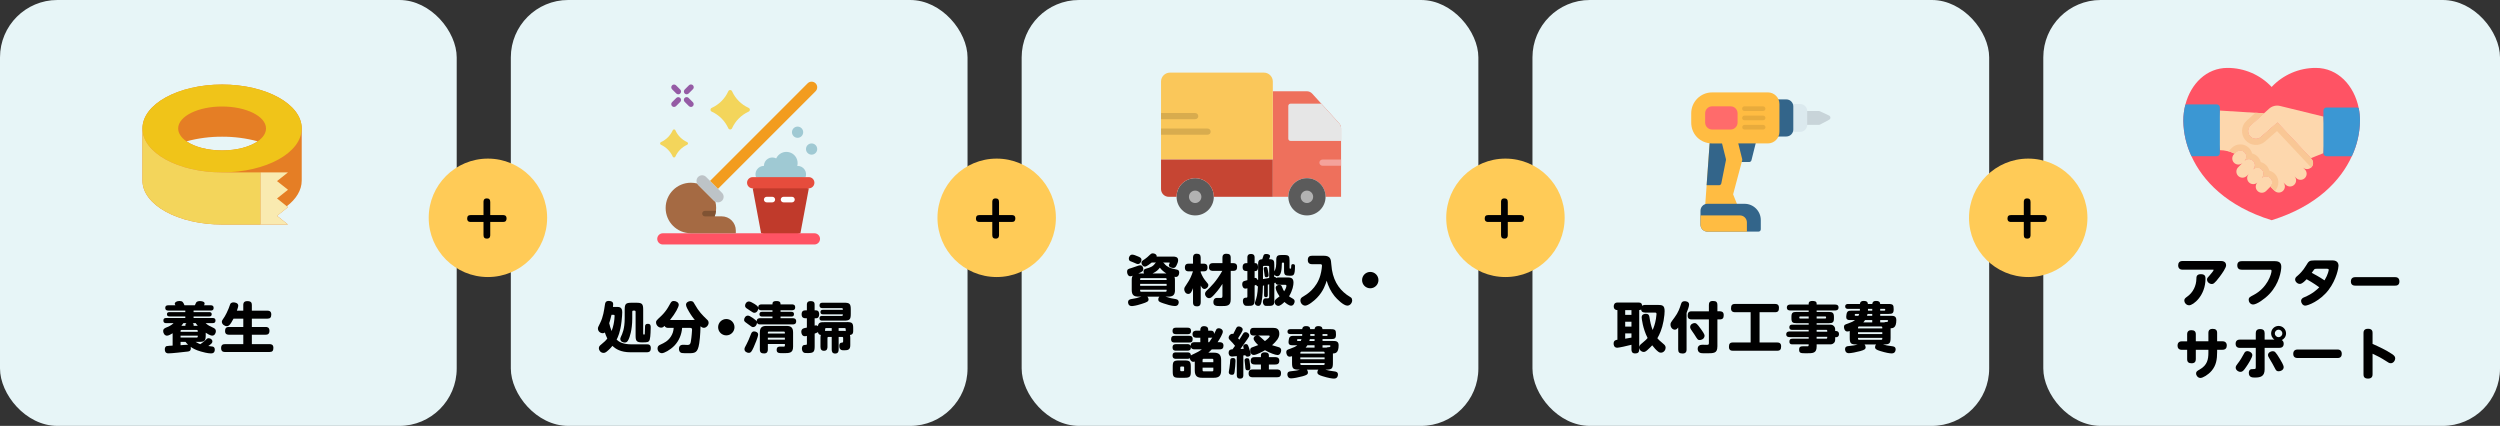
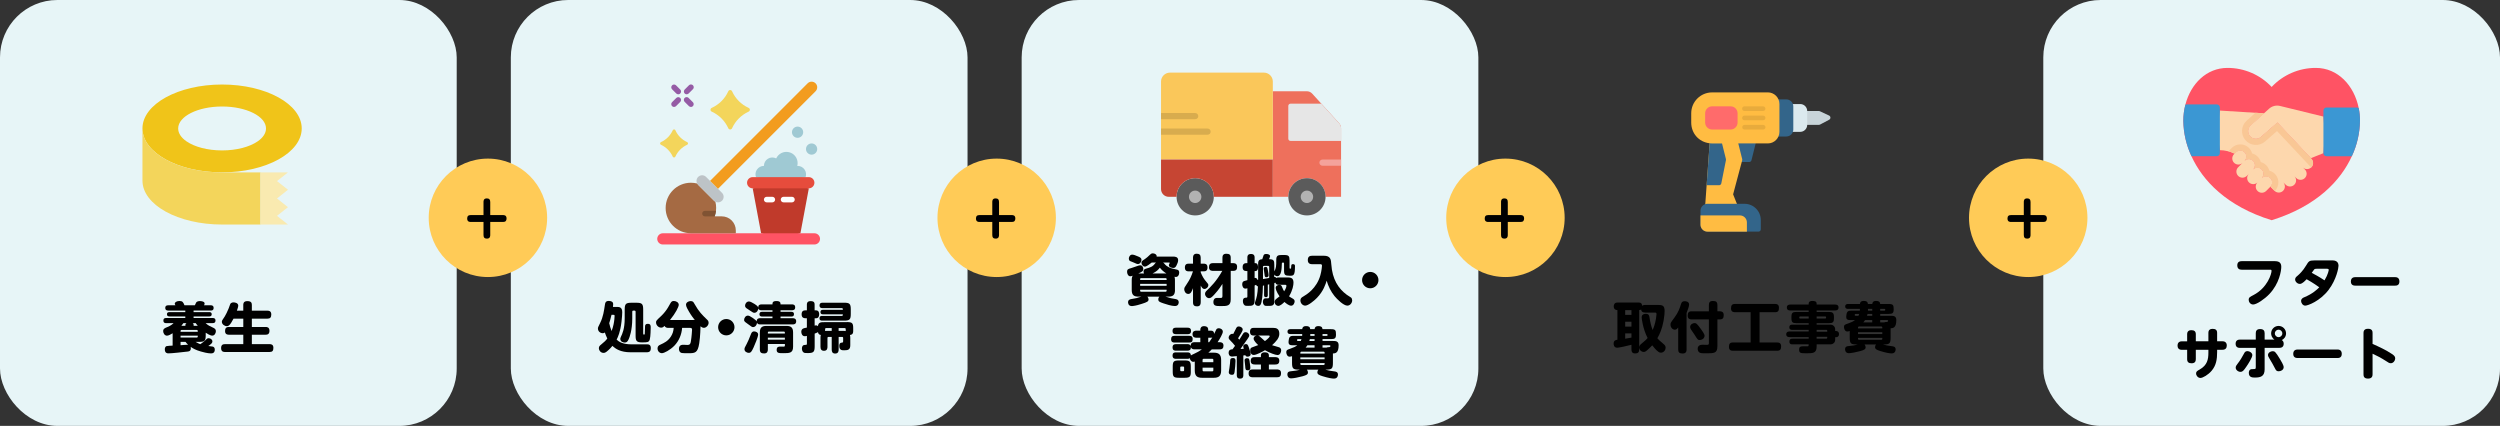
<svg xmlns="http://www.w3.org/2000/svg" id="_レイヤー_2" data-name="レイヤー 2" width="1001.85" height="170.67" viewBox="0 0 1001.85 170.67">
  <rect x="0" y="0" width="1001.85" height="170.67" fill="#333333" stroke="none" />
  <defs>
    <style>
      .cls-1 {
        fill: #f3d55b;
      }

      .cls-2 {
        fill: #e7f5f7;
      }

      .cls-3 {
        fill: #c8d4d9;
      }

      .cls-4 {
        fill: #c64533;
      }

      .cls-5 {
        fill: #ffcb57;
      }

      .cls-6 {
        fill: #fdd7ad;
      }

      .cls-7 {
        fill: #33658a;
      }

      .cls-8 {
        fill: #ff6b6b;
      }

      .cls-9 {
        fill: #805333;
      }

      .cls-10 {
        fill: #fff;
      }

      .cls-11 {
        fill: #5b5b5b;
      }

      .cls-12 {
        fill: #f9eab0;
      }

      .cls-13 {
        fill: #f29c1f;
      }

      .cls-14 {
        fill: #b2b2b2;
      }

      .cls-15 {
        fill: #9fc9d3;
      }

      .cls-16 {
        fill: #ffbc42;
      }

      .cls-17 {
        fill: #f9c795;
      }

      .cls-18 {
        fill: #ff5364;
      }

      .cls-19 {
        fill: #f4a29b;
      }

      .cls-20 {
        fill: #3b97d3;
      }

      .cls-21 {
        fill: #e8ab3c;
      }

      .cls-22 {
        fill: #a56a43;
      }

      .cls-23 {
        fill: #d8ac4e;
      }

      .cls-24 {
        fill: #e64c3c;
      }

      .cls-25 {
        fill: #955ba5;
      }

      .cls-26 {
        fill: #e57e25;
      }

      .cls-27 {
        fill: #ee705c;
      }

      .cls-28 {
        fill: #f0c419;
      }

      .cls-29 {
        fill: #c03a2b;
      }

      .cls-30 {
        fill: #bdc3c7;
      }

      .cls-31 {
        fill: #fac75a;
      }

      .cls-32 {
        fill: #dbe9ee;
      }

      .cls-33 {
        fill: #e6e6e6;
      }
    </style>
  </defs>
  <g id="_レイヤー_1-2" data-name="レイヤー 1">
    <rect class="cls-2" x="0" width="183.02" height="170.67" rx="23" ry="23" />
    <rect class="cls-2" x="204.71" width="183.02" height="170.67" rx="23" ry="23" />
    <rect class="cls-2" x="409.42" width="183.02" height="170.67" rx="23" ry="23" />
-     <rect class="cls-2" x="614.12" width="183.02" height="170.67" rx="23" ry="23" />
    <rect class="cls-2" x="818.83" width="183.02" height="170.67" rx="23" ry="23" />
    <g>
      <circle class="cls-5" cx="195.53" cy="87.29" r="23.73" />
      <path d="M201.6,86.19c.43,0,1.4.04,1.4,1.37,0,.89-.41,1.39-1.4,1.39h-5.14v5.23c0,.46-.06,1.45-1.34,1.45-.91,0-1.36-.44-1.36-1.43v-5.25h-5.14c-.43,0-1.4-.06-1.4-1.37,0-.93.43-1.39,1.4-1.39h5.14v-5.25c0-.46.04-1.43,1.34-1.43.87,0,1.36.42,1.36,1.43v5.25h5.14Z" />
    </g>
    <g>
      <circle class="cls-5" cx="399.41" cy="87.29" r="23.73" />
      <path d="M405.49,86.19c.43,0,1.4.04,1.4,1.37,0,.89-.41,1.39-1.4,1.39h-5.14v5.23c0,.46-.06,1.45-1.34,1.45-.91,0-1.36-.44-1.36-1.43v-5.25h-5.14c-.43,0-1.4-.06-1.4-1.37,0-.93.43-1.39,1.4-1.39h5.14v-5.25c0-.46.04-1.43,1.34-1.43.87,0,1.36.42,1.36,1.43v5.25h5.14Z" />
    </g>
    <g>
      <circle class="cls-5" cx="603.29" cy="87.29" r="23.73" />
      <path d="M609.37,86.19c.43,0,1.4.04,1.4,1.37,0,.89-.41,1.39-1.4,1.39h-5.14v5.23c0,.46-.06,1.45-1.34,1.45-.91,0-1.36-.44-1.36-1.43v-5.25h-5.14c-.43,0-1.4-.06-1.4-1.37,0-.93.43-1.39,1.4-1.39h5.14v-5.25c0-.46.04-1.43,1.34-1.43.87,0,1.36.42,1.36,1.43v5.25h5.14Z" />
    </g>
    <g>
      <circle class="cls-5" cx="812.79" cy="87.29" r="23.73" />
      <path d="M818.86,86.19c.43,0,1.4.04,1.4,1.37,0,.89-.41,1.39-1.4,1.39h-5.14v5.23c0,.46-.06,1.45-1.34,1.45-.91,0-1.36-.44-1.36-1.43v-5.25h-5.14c-.43,0-1.4-.06-1.4-1.37,0-.93.43-1.39,1.4-1.39h5.14v-5.25c0-.46.04-1.43,1.34-1.43.87,0,1.36.42,1.36,1.43v5.25h5.14Z" />
    </g>
    <g>
      <path d="M82.44,134.3c0,2.27-.4,2.71-2.71,2.71h-1.34c1.06.59,1.43.77,1.89.92.79-.53,1.45-1.06,1.87-1.45.81-.79.97-.95,1.47-.95.79,0,1.5.59,1.5,1.3,0,.66-.55,1.06-1.65,1.83.62.07,1.67.18,1.85.24.55.2.75.64.75,1.21,0,1.14-.66,1.52-1.5,1.52-1.36,0-3.41-.57-4.09-.77-2.02-.59-3.04-1.14-4.07-1.87.02.13.07.26.07.55,0,.99-.48,1.25-1.23,1.34-2.35.26-6.31.73-7.79.73-.48,0-1.41-.13-1.41-1.61,0-.22.02-1.08.73-1.3.35-.11,1.87-.18,2.4-.2v-4.95c-.66.42-1.63.97-2.27.97-.99,0-1.52-1.08-1.52-1.83,0-.9.59-1.19,1.63-1.61,1.5-.59,2.22-1.28,2.53-1.58h-2.88c-.33,0-1.19,0-1.19-1.03s.77-1.03,1.17-1.03h7.61v-.62h-6.27c-.73,0-1.08-.29-1.08-.88,0-.86.75-.86,1.01-.86h6.34v-.62h-6.78c-.31,0-1.25,0-1.25-1.06s.88-1.06,1.25-1.06h2.82c-.22-.4-.26-.48-.26-.66,0-.55.79-1.06,1.87-1.06,1.25,0,1.5.44,2.02,1.72h4.16c.48-1.06.55-1.17.68-1.3.4-.37,1.23-.4,1.34-.4.4,0,.9.09,1.25.22.13.04.64.24.64.77,0,.24-.07.37-.24.7h2.6c.35,0,1.25,0,1.25,1.06s-.81,1.06-1.25,1.06h-6.78v.62h6.27c.24,0,.99,0,.99.86s-.73.88-.99.88h-6.27v.62h7.59c.57,0,1.19.13,1.19,1.03,0,.81-.46,1.03-1.19,1.03h-2.77c.9.86,1.8,1.28,2.68,1.67,1.03.44,1.43.77,1.43,1.58,0,.68-.46,1.76-1.45,1.76-.84,0-2.18-.88-2.62-1.17v.95ZM72.36,132.97h6.89v-.33c0-.26-.15-.42-.4-.42h-6.07c-.29,0-.42.18-.42.42v.33ZM79.25,134.52h-6.89v.75h6.49c.26,0,.4-.15.4-.42v-.33ZM72.36,138.34c.44-.02,2.55-.22,3.01-.2-.51-.48-.77-.79-1.03-1.14h-1.98v1.34ZM74.3,130.55c0-.55,0-.84.48-1.06h-1.28c-.22.31-.42.59-.81,1.06h1.61ZM79.25,130.55c-.44-.51-.64-.77-.81-1.06h-1.23c.4.22.4.55.4,1.06h1.65Z" />
      <path d="M97.49,124.5v-2.31c0-.42.02-1.52,1.61-1.52,1.43,0,1.83.57,1.83,1.52v2.31h6.27c.37,0,1.52,0,1.52,1.52,0,1.25-.53,1.67-1.52,1.67h-6.27v3.34h5.54c.46,0,1.52.04,1.52,1.54,0,1.36-.81,1.56-1.52,1.56h-5.54v3.78h7.13c.44,0,1.5.02,1.5,1.47,0,1.19-.42,1.67-1.5,1.67h-17.93c-.42,0-1.52,0-1.52-1.56,0-1.3.7-1.58,1.52-1.58h7.37v-3.78h-5.81c-.44,0-1.5-.07-1.5-1.45,0-1.08.4-1.65,1.5-1.65h5.81v-3.34h-3.92c-1.39,2.71-2,3.01-2.71,3.01-.92,0-1.96-.79-1.96-1.72,0-.46.07-.57,1.19-2.22.24-.35,1.19-2.22,1.54-3.19.62-1.78.66-1.89.95-2.11.24-.2.59-.29.95-.29.26,0,1.94.07,1.94,1.34,0,.48-.48,1.78-.55,1.98h2.57Z" />
    </g>
    <g>
      <path d="M259.16,137.98c.79,0,1.65.11,1.65,1.54,0,1.1-.42,1.65-1.65,1.65h-6.47c-4.03,0-6.05-1.39-7.26-2.57-.44.57-1.3,1.5-2.29,2.29-.57.44-.92.53-1.3.53-1.12,0-1.85-1.03-1.85-1.91,0-.68.4-1.03.92-1.45,1.25-.99,1.94-1.69,2.46-2.4-.42-.86-.77-1.74-.99-2.44-.11.11-.35.31-.86.31-.95,0-1.91-.75-1.91-1.87,0-.46.09-.59.92-2.29,1.21-2.42,1.54-5.04,1.83-6.91.15-1.1.29-1.87,1.63-1.87.44,0,.99.11,1.36.4.37.29.37.73.37.97,0,.2,0,.29-.09,1.03h1.43c1.06,0,2.29,0,2.29,2.13,0,.64-.09,2.2-.29,3.81-.51,4.25-1.41,6.09-1.96,7.17.97.92,2.53,1.89,5.94,1.89h6.09ZM245.06,126.14c-.4,1.74-.75,2.84-.92,3.37.26,1.14.51,2.09.95,3.17.77-1.98,1.01-3.81,1.1-4.64.04-.46.11-1.28.11-1.47,0-.4-.24-.42-.53-.42h-.7ZM254.96,121.32c2.31,0,2.79.42,2.79,2.77v9.51c0,.4.07.48.33.48.33,0,.35,0,.37-1.87.02-1.47.04-1.76.2-2.02.2-.37.62-.42.9-.42,1.21,0,1.21.7,1.21,1.52,0,.2-.04,3.7-.37,4.75-.35,1.17-.97,1.17-3.17,1.17s-2.51-.7-2.51-2.73v-9.57c0-.29-.18-.44-.46-.44h-.42c-.31,0-.46.15-.46.44v2.68c0,4.82-1.1,7.64-1.43,8.34-.46,1.01-.84,1.34-1.58,1.34-.59,0-1.78-.29-1.78-1.47,0-.13,0-.31.22-.79.59-1.23,1.54-3.19,1.54-7.44v-3.48c0-2.31.44-2.77,2.77-2.77h1.85Z" />
      <path d="M277.68,128.21c.29,0,.46,0,.75.02-.46-.57-1.28-1.58-2.31-3.32-.46-.79-1.21-2.05-1.21-2.79,0-.88.95-1.47,1.87-1.47s1.14.42,1.56,1.19c1.76,3.12,3.06,4.36,4.99,6.23.26.24.64.59.64,1.28,0,.95-.9,2.02-1.91,2.02-.59,0-1.03-.37-1.34-.62,0,.2-.07,4.07-.51,6.84-.62,3.96-1.74,3.96-4.53,3.96-.59,0-2.05,0-2.46-.09-1.1-.26-1.14-1.39-1.14-1.65,0-1.65,1.32-1.65,1.8-1.65.24,0,1.41.07,1.63.07,1.08,0,1.21-.66,1.34-1.41.33-1.8.48-4.6.48-4.66,0-.29,0-.77-.75-.77h-3.23c-.2,2.66-1.25,5.21-3.1,7.13-1.74,1.78-4.11,3.01-4.99,3.01-.99,0-1.76-.81-1.76-1.91,0-.88.48-1.21,1.12-1.5,1.58-.73,3.08-1.43,4.27-3.32.68-1.08.99-2.13,1.08-3.41h-2.13c-.31,0-1.21,0-1.5-.79-.4.35-.77.7-1.39.7-1.1,0-2.05-1.01-2.05-2.11,0-.62.04-.68,2.18-2.68.9-.84,2.09-2.35,2.66-3.37l.9-1.58c.37-.66.68-.95,1.36-.95.97,0,2,.59,2,1.54,0,.77-1.23,3.3-3.5,6.07h9.18Z" />
      <path d="M294.34,131.12c0,1.78-1.45,3.28-3.28,3.28s-3.28-1.47-3.28-3.28,1.47-3.28,3.28-3.28,3.28,1.47,3.28,3.28Z" />
      <path d="M309.56,121.98c0-.62,0-1.34,1.56-1.34s1.67.64,1.67,1.34h4.53c.46,0,1.34.04,1.34,1.17,0,1.01-.64,1.19-1.34,1.19h-4.53v.62h4.31c.4,0,1.08.07,1.08.95,0,.75-.46.95-1.08.95h-4.31v.66h4.91c.31,0,1.36,0,1.36,1.23s-.99,1.25-1.36,1.25h-13.09c-.51,0-.97-.07-1.25-.66,0,.79-.68,1.74-1.56,1.74-.44,0-.53-.07-1.91-1.1-.18-.13-1.01-.73-1.17-.86-.35-.29-.53-.48-.53-.92,0-.79.62-1.72,1.5-1.72.46,0,.92.2,2.11,1.03,1.08.77,1.28,1.01,1.45,1.3-.07-1.3,1.1-1.3,1.36-1.3h4.95v-.66h-4.14c-.42,0-1.08-.07-1.08-.92,0-.75.42-.97,1.08-.97h4.14v-.62h-4.38c-.35,0-1.08-.02-1.28-.75,0,.51-.51,1.76-1.58,1.76-.44,0-.57-.09-1.72-.86-.22-.15-1.23-.79-1.43-.95-.4-.33-.59-.57-.59-1.06,0-.84.68-1.67,1.56-1.67.53,0,1.36.48,2.18.97,1.32.81,1.45,1.23,1.54,1.52-.04-.99.44-1.32,1.32-1.32h4.38ZM303.82,134.04c0,.97-1.36,4.16-1.85,5.24-.77,1.65-1.12,2.13-1.85,2.13-.81,0-1.78-.53-1.78-1.45,0-.48.15-.79.9-2.16.51-.92.97-2.09,1.63-3.74.26-.66.48-1.25,1.34-1.25.73,0,1.61.44,1.61,1.23ZM307.71,137.85v2.18c0,.62-.13,1.61-1.47,1.61-1.19,0-1.74-.37-1.74-1.61v-6.8c0-2.07.97-2.62,2.62-2.62h8.08c1.65,0,2.62.55,2.62,2.62v5.68c0,2.62-1.43,2.62-3.98,2.62-1.69,0-2.6,0-2.6-1.34s1.01-1.3,1.43-1.3c.2,0,1.08.02,1.25.02.46,0,.62-.04.62-.59v-.46h-6.82ZM307.71,133.65h6.82v-.35c0-.26-.13-.42-.42-.42h-5.98c-.29,0-.42.15-.42.42v.35ZM314.53,135.32h-6.82v.79h6.82v-.79Z" />
      <path d="M339.42,129.07c2.09,0,2.49.4,2.49,2.49v1.12c0,1.19-.59,1.5-1.3,1.56.13.51.13.99.13,1.21v2.88c0,1.72-.79,2.05-2.4,2.05-.86,0-2,0-2-1.74,0-.35.04-1.25.86-1.32.48-.02.68-.04.68-.59v-1.3c0-.29-.15-.42-.44-.42h-1.36v5.06c0,.46-.02,1.61-1.39,1.61-1.17,0-1.39-.81-1.39-1.61v-5.06h-1.28c-.26,0-.42.15-.42.42v3.54c0,.55-.07,1.61-1.39,1.61-1.08,0-1.41-.68-1.41-1.61v-3.52c0-.29,0-.73.13-1.23-.35-.04-.99-.15-1.12-1.14-.18.11-.37.26-1.34.62v5.06c0,2.33-.46,2.73-2.86,2.73-.97,0-1.3,0-1.72-.37-.35-.31-.53-.92-.53-1.47,0-.9.4-1.45,1.34-1.45.53,0,.66,0,.66-.55v-3.04c-.2.04-.51.13-.84.13-1.1,0-1.41-1.14-1.41-1.8,0-.53.22-.99.68-1.25.29-.15.42-.18,1.56-.42v-3.74h-.57c-.46,0-1.54-.04-1.54-1.58,0-1.36.79-1.58,1.54-1.58h.57v-2.29c0-.37,0-1.41,1.47-1.41s1.63.66,1.63,1.41v2.29h.55c1.17,0,1.28,1.06,1.28,1.54,0,.7-.2,1.63-1.25,1.63h-.57v2.95c.15-.04.33-.11.57-.11.26,0,.51.07.75.33.18-1.61,1.23-1.61,2.49-1.61h9.13ZM329.76,125.97c-.7,0-.97-.37-.97-.9s.24-.92.97-.92h8.01c0-.22-.02-.4-.07-.51s-.15-.15-.35-.15h-7.7c-.31,0-1.23,0-1.23-1.08s.9-1.1,1.23-1.1h8.56c2.29,0,2.73.42,2.73,2.73v1.74c0,2.27-.42,2.71-2.73,2.71h-8.74c-.26,0-1.06,0-1.06-.92s.66-.97,1.06-.97h7.88c.4,0,.4-.22.42-.62h-8.01ZM330.66,132.66c.42-.07.7-.07,1.01-.07h1.63v-1.12h-2.22c-.2,0-.42.09-.42.37v.81ZM336.07,131.47v1.12h1.78c.26,0,.57,0,1.06.09v-.84c0-.24-.2-.37-.42-.37h-2.42Z" />
    </g>
    <g>
      <path d="M470.87,116.25c0,2.05-.95,2.62-2.62,2.62h-1.17c1.83.62,2.55.75,4.11.99.86.13,1.17.66,1.17,1.28,0,.18-.02,1.5-1.52,1.5-1.3,0-3.56-.7-4.62-1.08-1.63-.55-2.05-.79-2.05-1.56,0-.18,0-.68.46-1.12h-4.84c.4.44.48.88.48,1.12,0,.79-.59,1.1-2.75,1.78-1.39.44-2.13.62-2.6.7-.77.15-1.21.18-1.34.18-1.52,0-1.52-1.39-1.52-1.54,0-.99.81-1.19,1.34-1.28,2-.33,2.11-.35,3.96-.97h-1.21c-1.65,0-2.62-.55-2.62-2.62v-4.05c0-.92.18-1.36.4-1.72-.51.18-.7.24-.99.24-.84,0-1.28-1.03-1.28-1.8,0-1.01.46-1.14,1.61-1.47.92-.29,1.12-.35,2.35-.79.68-.24.97-.35,1.3-.35,1.03,0,1.25,1.12,1.25,1.54,0,.77-.44,1.06-2,1.74h2.29c-.09-.15-.2-.37-.2-.77,0-.77.44-.99.95-1.14,1.65-.46,2.73-.77,3.63-2.05.09-.13.22-.29.46-.42h-1.76c-.66.55-2.07,1.63-2.71,1.63-.73,0-1.39-.7-1.39-1.5,0-.62.15-.73,1.39-1.54.75-.51,1.12-.88,2.05-1.76.26-.26.57-.51,1.12-.51.73,0,1.65.48,1.52,1.3h6.67c.46,0,1.94,0,1.94,1.41,0,.77-.33,1.45-.66,2.13-.33.66-.62,1.01-1.28,1.01-.07,0-1.78-.04-1.78-1.14,0-.13.04-.22.26-.66.04-.09.07-.13.07-.2,0-.18-.24-.18-.29-.18h-2.42c.31.13.35.2.75.66.88,1.08,2.38,1.63,3.17,1.8,1.87.4,2.07.44,2.35.73.18.2.26.51.26.86,0,.97-.53,1.74-1.36,1.74-.2,0-.42-.04-.53-.07.13.4.18.77.18,1.28v4.05ZM453.76,102.04c.55,0,1.39.33,2.35.75.73.31,1.32.57,1.32,1.34,0,.73-.53,1.69-1.47,1.69-.26,0-.42-.07-1.65-.62-.22-.09-1.21-.46-1.41-.57-.18-.11-.53-.31-.53-1.06,0-.44.37-1.54,1.39-1.54ZM467.51,112.2v-.33c0-.29-.15-.42-.42-.42h-9.77c-.29,0-.42.13-.42.42v.33h10.61ZM456.9,113.77v.77h10.61v-.77h-10.61ZM456.9,116.12v.37c0,.26.13.42.42.42h9.77c.26,0,.42-.15.42-.42v-.37h-10.61ZM467.42,109.59c-1.01-.62-1.91-1.39-2.62-2.33-.64.86-1.36,1.58-2.93,2.33h5.54Z" />
      <path d="M481.17,121.16c0,.55-.09,1.61-1.43,1.61-1.06,0-1.65-.35-1.65-1.61v-5.68c-.48,1.32-.9,2.31-1.91,2.31s-1.61-1.01-1.61-1.83c0-.64.15-.86,1.06-2.2,1.23-1.8,1.78-3.06,2.44-5.02h-1.74c-.44,0-1.5-.02-1.5-1.52,0-1.36.79-1.56,1.5-1.56h1.76v-2.38c0-.37,0-1.61,1.45-1.61,1.1,0,1.63.44,1.63,1.61v2.38h1.23c.46,0,1.5.04,1.5,1.54,0,1.3-.75,1.54-1.5,1.54h-1.23v.37c.55,1.5,1.34,2.73,1.98,3.48,1.03,1.21,1.08,1.28,1.08,1.69,0,.79-.77,1.52-1.58,1.52-.64,0-.99-.48-1.47-1.36v6.71ZM486.12,108.55c-.44,0-1.63-.02-1.63-1.43,0-1.12.4-1.67,1.63-1.67h3.76v-2.13c0-.75.18-1.63,1.52-1.63,1.25,0,1.8.35,1.8,1.63v2.13h.95c.48,0,1.61.04,1.61,1.47,0,1.1-.4,1.63-1.61,1.63h-.95v11.4c0,2.71-1.47,2.71-3.96,2.71-1.91,0-2.99-.04-2.99-1.63,0-.62.22-1.65,1.45-1.65.29,0,1.45.04,1.72,0,.44-.09.46-.44.46-.73v-4.88c-1.36,2.2-2.88,3.87-3.34,4.36-.92.99-1.39,1.36-2,1.36-.84,0-1.63-.84-1.63-1.72,0-.48.18-.84.77-1.41,1.5-1.43,3.74-3.56,6.14-7.81h-3.7Z" />
      <path d="M502.77,111.37c.64-.09.99.24,1.21.84.09-.02.11-.04.2-.07v-6.05c0-1.08,0-2.18,1.65-2.2.4-1.21.51-1.58.57-1.67.15-.24.4-.44,1.01-.44.7,0,1.56.24,1.56.88,0,.31-.26.84-.44,1.21,1.89,0,2.13.53,2.13,2.22v2.68c.75-1.32.79-2.11.79-4.73,0-1.67.79-1.85,2.22-1.85h.88c1.89,0,2.22.37,2.22,2.22v2.75c0,.51.13.51.37.51.26,0,.26-.26.29-.75.02-.68.04-1.08.73-1.08.79,0,.79.59.79.77,0,3.89-.57,3.89-2.09,3.89-1.91,0-2.29-.29-2.29-2.18v-2.79c0-.2-.13-.31-.31-.31-.37,0-.55,0-.57.37-.07,2.05-.15,5.1-1.83,5.1-.18,0-.79-.04-1.21-.66v.97c.57-.02.75.24.84.4.2-.15.44-.22.9-.22h3.21c1.43,0,2.75,0,2.75,2.07,0,.97-.29,3.01-1.78,5.5.26.18.64.46,1.3.81.4.22.95.53.95,1.19,0,.55-.4,1.76-1.43,1.76-.95,0-2.29-1.17-2.66-1.5-.68.68-1.74,1.58-2.46,1.58s-1.47-.64-1.47-1.58c0-.62.31-.95.77-1.32.4-.31,1.06-.84,1.19-.92-1.34-1.94-1.54-3.06-1.54-3.39,0-.81.73-1.21,1.52-1.21.62,0,.81.26,1.06.92.35.9.57,1.3.81,1.65.84-1.25.9-2,.9-2.16,0-.37-.15-.44-.44-.44h-2.66c-.48,0-1.08-.07-1.32-.88-.15.07-.18.09-.42.18v7.28c0,1.87-.88,1.87-2.82,1.87-.59,0-.81-.02-1.03-.13-.53-.29-.73-.99-.73-1.5,0-.35.09-1.41,1.1-1.41h.81c.35,0,.62-.04.62-.62v-4.99c-.07.02-.46.11-.57.13v4.22c0,.33-.04.81-.73.81-.75,0-.75-.57-.75-.81v-3.9l-.48.11c-.07,2.22-.09,3.34-.26,4.69-.37,3.12-.86,3.39-1.63,3.39-.64,0-1.32-.42-1.32-1.1,0-.18.07-.4.2-.79.48-1.41.84-2.51,1.03-5.92-.53-.11-.64-.4-.75-.64-.13.07-.22.11-.59.29v5.99c0,2.16-1.03,2.16-2.68,2.16-.22,0-.68,0-.88-.04-.68-.11-1.14-.88-1.14-1.85,0-1.39.84-1.39,1.36-1.39.33,0,.44-.11.44-.57v-3.21c-.18.07-.48.15-.79.15-.86,0-1.28-.86-1.28-1.74s.4-1.14.75-1.28c0-.02,1.25-.35,1.32-.37v-3.65h-.37c-.84,0-1.54-.29-1.54-1.58,0-1.52,1.06-1.58,1.54-1.58h.37v-2.27c0-.4,0-1.41,1.45-1.41s1.45,1.03,1.45,1.41v2.27h.31c.92,0,1.06.99,1.06,1.63,0,.26,0,1.54-1.06,1.54h-.31v2.73ZM508.62,106.97c0-.24-.13-.42-.4-.42h-1.69c-.26,0-.4.15-.4.42v4.86c1.85-.31,2.18-.37,2.49-.44v-4.42ZM508.07,108.22c.22,1.01.31,1.83.31,2.09,0,.79-.79.79-.9.79-.59,0-.64-.33-.73-1.08-.04-.4-.35-2.22-.35-2.4,0-.44.35-.66.88-.66s.59.35.79,1.25Z" />
      <path d="M525.83,105.87c-.42,0-1.74-.02-1.74-1.63,0-1.36.7-1.76,1.74-1.76h4.64c2.79,0,2.9,1.52,3.04,3.48.4,5.92,2.79,9.66,6.18,12.15.26.2,1.52.95,1.74,1.14.31.29.44.7.44,1.12,0,1.08-.88,2.11-1.94,2.11-1.52,0-4.11-2.57-5.1-3.78-1.5-1.83-2.51-3.96-3.19-6.21-.37,1.21-1.23,4.16-3.92,6.91-1.19,1.23-3.52,3.08-4.66,3.08-1.03,0-1.94-.95-1.94-2.11,0-.84.51-1.19,1.17-1.56,1.23-.73,5.32-3.12,6.84-8.54.51-1.8.64-3.63.64-3.76,0-.57-.29-.64-.79-.64h-3.15Z" />
      <path d="M552.4,112.25c0,1.78-1.45,3.28-3.28,3.28s-3.28-1.47-3.28-3.28,1.47-3.28,3.28-3.28,3.28,1.47,3.28,3.28Z" />
      <path d="M476.61,134.58c.35,0,1.34,0,1.34,1.28,0,1.01-.4,1.41-1.34,1.41h-5.94c-.35,0-1.36,0-1.36-1.28,0-1.08.48-1.41,1.36-1.41h5.94ZM488.72,137.13c.35,0,1.58,0,1.58,1.34,0,.99-.37,1.54-1.58,1.54h-3.1c-.7.73-1.12,1.1-1.39,1.32h2.2c1.8,0,2.93.59,2.93,2.93v4.2c0,2.33-1.1,2.93-2.93,2.93h-4.71c-1.8,0-2.93-.57-2.93-2.93v-3.59c-.2.07-.35.13-.59.13-.73,0-1.3-.68-1.39-1.47-.15.13-.31.26-1.03.26h-4.53c-.37,0-1.36,0-1.36-1.28s.86-1.3,1.36-1.3h4.62c.37,0,1.32,0,1.36,1.23.18-.13.29-.2,1.56-.79.92-.44,1.74-.84,2.84-1.65h-2.88c-.53,0-1.28-.07-1.52-.92.04,1.28-.68,1.45-1.36,1.45h-4.62c-.4,0-1.36,0-1.36-1.3,0-1.19.77-1.32,1.36-1.32h4.62c.35,0,1.06.02,1.3.79-.07-1.28.7-1.58,1.58-1.58h2.27v-1.78h-1.52c-.35,0-1.61,0-1.61-1.41,0-1.3.99-1.43,1.61-1.43h1.52v-.37c0-.79.44-1.43,1.47-1.43.68,0,1.69.15,1.69,1.43v.37h1.08c.81,0,1.25.35,1.3,1.3.18-.4.75-1.61.9-1.83.24-.33.66-.44.95-.44.7,0,1.63.48,1.63,1.39,0,.77-1.19,2.88-2.09,4.2h.77ZM475.93,131.32c.37,0,1.36,0,1.36,1.3s-.9,1.3-1.36,1.3h-4.69c-.37,0-1.36,0-1.36-1.28s.86-1.32,1.36-1.32h4.69ZM477.21,148.9c0,2.05-.37,2.49-2.49,2.49h-2.27c-2.09,0-2.49-.42-2.49-2.49v-1.96c0-2.09.4-2.49,2.51-2.49h2.22c2.09,0,2.51.37,2.51,2.49v1.96ZM474.52,147.28c0-.24-.13-.4-.4-.4h-.75c-.26,0-.4.15-.4.4v1.08c0,.24.13.4.4.4h.75c.26,0,.4-.13.4-.4v-1.08ZM486.23,145.14v-.9c0-.31-.15-.46-.46-.46h-3.39c-.31,0-.46.15-.46.46v.9h4.31ZM486.23,147.34h-4.31v1.01c0,.31.15.46.46.46h3.39c.31,0,.46-.15.46-.46v-1.01ZM484.56,137.13c.48-.68.79-1.12,1.25-1.85-.13.02-.26.07-.59.07h-1.03v1.78h.37Z" />
      <path d="M495.64,142.7c-.64.07-1.69.18-1.89.18-1.34,0-1.39-1.23-1.39-1.47,0-1.36,1.03-1.41,1.56-1.43.33-.46.79-1.08,1.01-1.39-.55-.79-1.47-1.69-1.56-1.78-.73-.73-1.01-1.01-1.01-1.52,0-.7.68-1.52,1.5-1.52.18,0,.26.04.35.07.44-.81.51-.95.88-1.72.46-.99.64-1.3,1.34-1.3.64,0,1.56.44,1.56,1.23,0,.35-.2.79-.64,1.54-.42.75-.86,1.41-1.21,1.96.07.09.42.48.51.57.4-.59.7-1.06,1.25-2,.42-.7.66-1.01,1.25-1.01.77,0,1.47.59,1.47,1.32,0,.4-.22.7-.68,1.39-.92,1.36-1.87,2.71-2.84,4.03.44-.02.99-.04,1.32-.07-.11-.44-.2-.77-.2-.99,0-.68.73-.9,1.12-.9.59,0,.77.37,1.1,1.3.22.66.75,2.18.75,2.77,0,.64-.62.97-1.23.97-.66,0-.81-.35-.9-.59-.44.07-.59.09-.81.11v7.92c0,.53-.07,1.36-1.32,1.36s-1.3-.95-1.3-1.36v-7.66ZM495.12,144.64c0,1.19-.22,3.21-.37,4.33-.11.68-.18,1.23-1.08,1.23-.29,0-.7-.07-.97-.33-.13-.11-.29-.33-.29-.7,0-.26.24-1.41.26-1.63.26-1.89.26-2.16.31-2.95.02-.73.18-1.12,1.12-1.12,1.01,0,1.01.73,1.01,1.17ZM500.77,144.88c.24,1.43.29,2.33.29,2.44,0,.33,0,1.08-1.03,1.08-.92,0-.95-.44-1.03-1.67-.02-.37-.24-1.98-.24-2.31,0-.88.86-.88.88-.88.92,0,.97.29,1.14,1.34ZM508.49,148.05h3.15c.51,0,1.72,0,1.72,1.45s-.66,1.69-1.74,1.69h-9.53c-.53,0-1.72-.02-1.72-1.47,0-1.3.53-1.67,1.72-1.67h3.21v-1.98h-2.4c-.48,0-1.69,0-1.69-1.41s.86-1.54,1.69-1.54h2.4v-.68c0-1.03.84-1.25,1.5-1.25.81,0,1.69.18,1.69,1.25v.68h2.49c.46,0,1.69,0,1.69,1.41s-.9,1.54-1.69,1.54h-2.49v1.98ZM502.4,134.47c-.37,0-1.47,0-1.47-1.52,0-1.43.88-1.56,1.47-1.56h7.85c1.32,0,2.42.4,2.42,2.35,0,.31,0,1.21-.77,2.31-.51.73-1.45,1.69-2.13,2.29.44.15,2.66.75,2.88.86.42.2.77.55.77,1.17s-.35,1.91-1.45,1.91c-.84,0-3.21-.86-5.04-1.94-.92.55-3.41,1.91-4.51,1.91-1.01,0-1.43-.99-1.43-1.91,0-.77.48-1.01.68-1.1.29-.15,2.13-.79,2.55-.95-.68-.62-1.85-1.8-1.85-2.6,0-.68.53-1.12,1.25-1.23h-1.23ZM504.14,134.47c.33.04.62.31.7.37.31.26,1.74,1.56,2.07,1.85,1.61-1.19,1.91-1.78,1.91-1.94,0-.29-.29-.29-.42-.29h-4.27Z" />
      <path d="M531.44,148.13h-.37c1.21.37,1.78.44,3.65.7.55.07,1.45.18,1.45,1.28,0,.15-.02,1.61-1.58,1.61-.79,0-2.35-.26-4.62-.97-1.5-.46-2.05-.81-2.05-1.56,0-.4.13-.77.4-1.06h-4.62c.29.33.44.7.44,1.12,0,.77-.51,1.08-2.16,1.54-1.58.44-3.7.84-4.58.84-1.36,0-1.5-1.23-1.5-1.54,0-1.14.75-1.25,1.45-1.32,1.76-.2,2.38-.24,3.63-.64h-.48c-2.27,0-2.73-.4-2.73-2.68v-2.71c-.15.04-.57.2-.95.2-1.1,0-1.36-1.3-1.36-1.83,0-.81.35-.95,1.58-1.36,1.47-.51,2.16-.86,2.84-1.39h-2.13c-.88,0-1.39-.37-1.39-1.23,0-.2.11-1.36.31-1.78.35-.75,1.03-.75,1.65-.75h3.5c.02-.11.02-.13.02-.22v-.51h-4.75c-.24,0-1.14,0-1.14-.97s.9-.99,1.14-.99h4.75c.09-.79.53-1.23,1.5-1.23,1.12,0,1.63.29,1.72,1.23h1.74c.09-.86.59-1.23,1.47-1.23,1.12,0,1.61.31,1.72,1.23h3.32c1.85,0,2.07.42,2.07,2.11,0,1.56-.42,1.87-2.07,1.87h-3.32v.75h4.27c1.08,0,2.18.09,2.18,1.72,0,3.08-1.28,3.26-2.29,3.3v3.78c0,2.29-.44,2.68-2.71,2.68ZM521.27,136.65c.15-.37.2-.44.29-.75h-1.41c-.15,0-.37,0-.37.46,0,.22.15.29.35.29h1.14ZM521.1,141.71h9.73v-.35c0-.24-.13-.42-.4-.42h-8.93c-.26,0-.4.18-.4.42v.35ZM530.82,143.23h-9.73v.75h9.73v-.75ZM521.1,145.49v.37c0,.26.15.4.4.4h8.93c.26,0,.4-.15.4-.4v-.37h-9.73ZM526.8,139.29v-.92h-2.88c-.22.37-.44.62-.7.92h3.59ZM526.8,135.9h-1.89c-.07.31-.15.62-.2.75h2.09v-.75ZM525.08,134.6h1.72v-.73h-1.72v.73ZM529.99,134.6h1.63c.18,0,.4-.07.4-.31,0-.2,0-.42-.4-.42h-1.63v.73ZM531.64,139.29c.24-.15.42-.15.73-.15.2,0,.79,0,.79-.46,0-.31-.26-.31-.4-.31h-2.77v.92h1.65Z" />
    </g>
    <g>
      <path d="M664.26,122.19c1.96,0,2.82.22,2.82,2.49,0,.66-.09,2.09-.42,3.89-.62,3.34-1.58,5.41-2.49,6.98.53.64.59.66,2.53,2.35.35.29.79.7.79,1.47,0,.81-.7,1.96-1.89,1.96-.26,0-.62-.02-1.14-.44-.81-.64-1.54-1.45-2.35-2.51-.33.35-1.03,1.12-2.05,2-.7.62-1.12.66-1.41.66-.79,0-1.65-.66-1.76-1.74v.73c0,1.21-.53,1.61-1.65,1.61-1.43,0-1.45-1.14-1.45-1.61v-1.87c-1.72.46-5.02,1.19-5.7,1.19-1.41,0-1.45-1.39-1.45-1.67,0-1.3.95-1.45,1.52-1.54v-11.86c-.44-.04-1.47-.13-1.47-1.52,0-.68.31-1.52,1.47-1.52h8.54c.95,0,1.28.37,1.36,1.28.37-.24.77-.33,1.19-.33h5.02ZM653.79,124.28h-2.51v1.91h2.51v-1.91ZM653.79,128.93h-2.51v1.94h2.51v-1.94ZM651.28,135.73c.53-.09,1.87-.31,2.51-.44v-1.69h-2.51v2.13ZM659.25,125.25c-.77,0-1.5-.22-1.58-1.23-.15.11-.29.22-.77.24v14.81c.07-.66.57-1.08,1.23-1.61,1.3-1.03,1.8-1.61,2.13-2-1.96-3.83-2.38-7.9-2.38-8.27,0-1.25,1.06-1.43,1.67-1.43,1.17,0,1.36.68,1.47,1.43.26,1.8.64,3.43,1.25,5.06.37-.84.97-2.27,1.34-4.53.04-.31.22-1.58.22-1.89,0-.48-.26-.57-.64-.57h-3.96Z" />
      <path d="M675.88,140.04c0,.55-.07,1.63-1.56,1.63-1.32,0-1.8-.46-1.8-1.63v-8.8c-.35.44-.7.88-1.34.88-.9,0-1.74-.86-1.74-2.02,0-.7.04-.75,1.58-2.82,1.56-2.09,2.09-3.72,2.62-5.39.22-.68.46-1.19,1.47-1.19.2,0,1.78,0,1.78,1.34,0,.79-.53,2.11-1.01,3.37v14.63ZM688.22,138.87c0,2.71-1.41,2.71-4.4,2.71-.79,0-1.91,0-2.35-.13-1.14-.35-1.14-1.5-1.14-1.67,0-1.41,1.17-1.63,1.98-1.63.26,0,1.43.04,1.67.04.77,0,.84-.18.84-.79v-9.4h-6.89c-.66,0-1.61-.13-1.61-1.47,0-1.21.37-1.78,1.61-1.78h6.89v-2.53c0-.84.24-1.61,1.54-1.61.31,0,1.1.07,1.36.26.51.4.51,1.08.51,1.34v2.53h.92c.66,0,1.61.15,1.61,1.5,0,1.17-.33,1.76-1.61,1.76h-.92v10.87ZM681.14,136.28c-.75,0-.86-.2-2.09-2.18-.2-.31-1.01-1.5-1.34-1.96-.37-.53-.4-.84-.4-1.06,0-1.19,1.19-1.61,1.76-1.61.62,0,.9.09,2.57,2.42,1.54,2.13,1.5,2.49,1.43,2.86-.18,1.14-1.32,1.52-1.94,1.52Z" />
      <path d="M705.14,137.24h7c.75,0,1.63.2,1.63,1.52,0,1.23-.35,1.8-1.63,1.8h-17.67c-.75,0-1.61-.2-1.61-1.52,0-1.21.33-1.8,1.61-1.8h7.08v-12.12h-6.23c-.59,0-1.63-.09-1.63-1.52,0-1.25.4-1.8,1.63-1.8h15.97c.81,0,1.61.22,1.61,1.54,0,1.23-.33,1.78-1.61,1.78h-6.16v12.12Z" />
      <path d="M735.43,136.19c0,.79-.44,1.19-.57,1.3-.55.51-1.06.51-1.65.51h-5.21v.86c0,2.71-1.52,2.71-3.96,2.71s-3.06,0-3.06-1.5c0-1.3.86-1.3,1.63-1.3h1.87c.31-.04.31-.22.33-.77h-6.49c-.35,0-1.23,0-1.23-1.06,0-.9.37-1.21,1.23-1.21h6.49v-.64h-7.64c-.29,0-1.36,0-1.36-1.12s1.08-1.14,1.36-1.14h7.64v-.64h-6.58c-.29,0-1.17,0-1.17-1.03s.86-1.06,1.17-1.06h6.58v-.59h-4.95c-1.5,0-1.96-.37-1.96-1.96v-.59c0-1.58.46-1.96,1.96-1.96h4.95v-.59h-7.39c-.31,0-1.36,0-1.36-1.17s1.08-1.19,1.36-1.19h7.39v-.37c0-.95.88-1.08,1.43-1.08,1.01,0,1.76.18,1.76,1.08v.37h7.42c.29,0,1.36,0,1.36,1.17s-1.06,1.19-1.36,1.19h-7.42v.59h4.95c1.45,0,1.98.44,1.98,1.96v.59c0,1.58-.46,1.96-1.98,1.96h-4.95v.59h5.21c.57,0,1.14,0,1.67.53.55.55.55,1.1.55,1.67v.35h.37c.66,0,1.17.44,1.17,1.23,0,.9-.57,1.25-1.17,1.25h-.37v1.06ZM724.81,127.65v-.84h-3.39c-.22,0-.37.11-.37.33,0,.29,0,.51.37.51h3.39ZM728,127.65h3.39c.24,0,.4-.09.4-.33,0-.29,0-.51-.4-.51h-3.39v.84ZM728,132.18v.75h4.25v-.35c0-.26-.15-.4-.4-.4h-3.85ZM732.24,134.98h-4.25v.75h3.85c.26,0,.4-.15.4-.4v-.35Z" />
      <path d="M754.93,138.04h-.37c1.21.37,1.78.44,3.65.7.55.07,1.45.18,1.45,1.28,0,.15-.02,1.61-1.58,1.61-.79,0-2.35-.26-4.62-.97-1.5-.46-2.05-.81-2.05-1.56,0-.4.13-.77.4-1.06h-4.62c.29.33.44.7.44,1.12,0,.77-.51,1.08-2.16,1.54-1.58.44-3.7.84-4.58.84-1.36,0-1.5-1.23-1.5-1.54,0-1.14.75-1.25,1.45-1.32,1.76-.2,2.38-.24,3.63-.64h-.48c-2.27,0-2.73-.4-2.73-2.68v-2.71c-.15.04-.57.2-.95.2-1.1,0-1.36-1.3-1.36-1.83,0-.81.35-.95,1.58-1.36,1.47-.51,2.16-.86,2.84-1.39h-2.13c-.88,0-1.39-.37-1.39-1.23,0-.2.11-1.36.31-1.78.35-.75,1.03-.75,1.65-.75h3.5c.02-.11.02-.13.02-.22v-.51h-4.75c-.24,0-1.14,0-1.14-.97s.9-.99,1.14-.99h4.75c.09-.79.53-1.23,1.5-1.23,1.12,0,1.63.29,1.72,1.23h1.74c.09-.86.59-1.23,1.47-1.23,1.12,0,1.61.31,1.72,1.23h3.32c1.85,0,2.07.42,2.07,2.11,0,1.56-.42,1.87-2.07,1.87h-3.32v.75h4.27c1.08,0,2.18.09,2.18,1.72,0,3.08-1.28,3.26-2.29,3.3v3.78c0,2.29-.44,2.68-2.71,2.68ZM744.76,126.55c.15-.37.2-.44.29-.75h-1.41c-.15,0-.37,0-.37.46,0,.22.15.29.35.29h1.14ZM744.58,131.61h9.73v-.35c0-.24-.13-.42-.4-.42h-8.93c-.26,0-.4.18-.4.42v.35ZM754.31,133.13h-9.73v.75h9.73v-.75ZM744.58,135.4v.37c0,.26.15.4.4.4h8.93c.26,0,.4-.15.4-.4v-.37h-9.73ZM750.28,129.19v-.92h-2.88c-.22.37-.44.62-.7.92h3.59ZM750.28,125.8h-1.89c-.07.31-.15.62-.2.75h2.09v-.75ZM748.57,124.5h1.72v-.73h-1.72v.73ZM753.47,124.5h1.63c.18,0,.4-.07.4-.31,0-.2,0-.42-.4-.42h-1.63v.73ZM755.12,129.19c.24-.15.42-.15.73-.15.2,0,.79,0,.79-.46,0-.31-.26-.31-.4-.31h-2.77v.92h1.65Z" />
    </g>
    <g>
-       <path d="M889.93,104.59c.46,0,2.16,0,2.16,1.74,0,.99-1.56,3.21-2.55,4.53-2.2,2.95-2.68,2.95-3.21,2.95-.84,0-1.89-.73-1.89-1.78,0-.55.18-.73,1.03-1.65.57-.59,1.63-1.96,1.63-2.2,0-.11-.13-.11-.2-.11h-12.28c-1.56,0-1.74-1.21-1.74-1.72,0-.95.44-1.76,1.74-1.76h15.31ZM875.34,120.45c0-.73.33-.97,1.28-1.67,2.24-1.63,3.52-4.27,3.56-7.06,0-.73.02-1.85,1.8-1.85s1.85,1.06,1.85,1.8c0,6.87-4.95,10.67-6.54,10.67-1.32,0-1.96-1.23-1.96-1.89Z" />
      <path d="M898.31,108.07c-.37,0-1.74,0-1.74-1.72,0-1.47,1.03-1.69,1.74-1.69h13.38c1.94,0,2.51.95,2.51,2.27,0,1.5-.73,6.69-4.82,10.96-1.89,1.98-5.06,4.14-6.45,4.14-1.14,0-1.8-1.06-1.8-1.89,0-.9.51-1.17,1.91-1.89,5.68-2.95,7.26-8.56,7.26-9.7,0-.44-.24-.46-.53-.46h-11.46Z" />
      <path d="M934.65,104.35c.48,0,2.49,0,2.49,2.13,0,.81-.77,5.44-3.96,9.66-3.43,4.53-8.34,6.34-9.37,6.34s-1.67-1.12-1.67-1.85c0-.97.79-1.32,1.39-1.56,3.21-1.34,4.97-2.99,5.9-3.94-.66-.48-2.24-1.63-5.06-3.23-1.76,1.87-2.42,1.87-2.77,1.87-.95,0-1.85-.92-1.85-1.78,0-.7.48-1.08.95-1.47.7-.59,2.16-1.94,3.41-4.05,1.08-1.8,1.28-2.11,3.34-2.11h7.22ZM928.51,107.69c-.64,0-.9.07-1.12.29-.15.15-.77,1.06-.99,1.36.97.51,2.82,1.47,5.13,3.01,1.47-2.44,1.69-4.11,1.69-4.2,0-.46-.51-.46-.86-.46h-3.85Z" />
      <path d="M959.69,111.06c.51,0,1.85.02,1.85,1.74s-1.36,1.67-1.85,1.67h-15.75c-.46,0-1.85,0-1.85-1.65s1.25-1.76,1.85-1.76h15.75Z" />
      <path d="M876.48,133.94c0-1.34.9-1.63,1.69-1.63,1.23,0,1.78.55,1.78,1.63v2.82h5.04v-3.37c0-1.25.79-1.61,1.72-1.61,1.23,0,1.78.55,1.78,1.61v3.37h2.13c1.65,0,1.74,1.3,1.74,1.67,0,.97-.44,1.74-1.74,1.74h-2.13v.97c0,2.82-.37,5.3-2.22,7.46-1.34,1.58-3.5,2.86-4.47,2.86s-1.74-.92-1.74-1.8c0-.77.42-1.01,1.43-1.58,3.08-1.74,3.5-4.11,3.5-6.75v-1.14h-5.04v3.76c0,.97-.46,1.63-1.69,1.63-1.14,0-1.78-.46-1.78-1.63v-3.76h-2.11c-1.47,0-1.74-.99-1.74-1.69s.26-1.72,1.74-1.72h2.11v-2.82Z" />
      <path d="M903.98,133.52c0-.81.31-1.65,1.72-1.65,1.3,0,1.83.57,1.83,1.65v2.57h3.94c-.99-.64-1.34-1.67-1.34-2.49,0-1.65,1.34-2.99,2.99-2.99s2.99,1.34,2.99,2.99c0,1.39-.9,2.31-1.69,2.68.59.35.75.95.75,1.47,0,1.45-1.08,1.65-1.74,1.65h-5.9v8.6c0,2.79-1.58,3.3-3.85,3.3-.99,0-2.49,0-2.49-1.91,0-.42.13-1.47,1.32-1.47,1.34,0,1.47,0,1.47-.81v-7.7h-6.34c-.35,0-1.74,0-1.74-1.65,0-1.5,1.12-1.67,1.74-1.67h6.34v-2.57ZM895.93,147.32c0-.57.33-.99.68-1.45,1.06-1.32,1.91-2.77,2.71-4.27.15-.31.46-.9,1.3-.9.88,0,1.98.7,1.98,1.61,0,.97-1.61,3.48-2.38,4.6-1.12,1.65-1.54,2.11-2.35,2.11-.97,0-1.94-.79-1.94-1.69ZM910.76,140.74c.79,0,1.12.18,2.88,3.1.53.88,1.52,2.53,1.52,3.28,0,1.19-1.23,1.67-2,1.67-.81,0-1.08-.37-1.41-1.03-.97-1.87-1.12-2.09-2.42-4.29-.37-.62-.46-.84-.46-1.19,0-.9,1.01-1.54,1.89-1.54ZM911.62,133.61c0,.84.66,1.5,1.5,1.5s1.5-.66,1.5-1.5-.7-1.5-1.5-1.5-1.5.64-1.5,1.5Z" />
      <path d="M936.59,140.06c.51,0,1.85.02,1.85,1.74s-1.36,1.67-1.85,1.67h-15.75c-.46,0-1.85,0-1.85-1.65s1.25-1.76,1.85-1.76h15.75Z" />
      <path d="M950.78,149.94c0,.51-.02,1.78-1.8,1.78s-1.83-1.1-1.83-1.78v-16.41c0-.53,0-1.78,1.83-1.78s1.8,1.23,1.8,1.78v4.29c2.68,1.19,5.35,2.42,7.79,4.05.79.53,1.28.99,1.28,1.69,0,.97-.75,2-1.76,2-.62,0-.97-.24-2.16-1.03-1.52-.99-3.7-2.16-5.15-2.79v8.21Z" />
    </g>
    <g>
      <path class="cls-18" d="M945.74,48.47c-.08,4.89-1.19,9.71-3.27,14.14-4.42,9.67-13.93,19.98-32.13,25.64-18.2-5.65-27.71-15.97-32.13-25.64-2.08-4.43-3.19-9.25-3.27-14.14,0-2.21.27-4.41.83-6.54,2.17-8.37,8.48-14.72,16.87-14.72,6.7-.01,13.11,2.75,17.7,7.63,4.59-4.88,11-7.64,17.7-7.63,8.85,0,15.37,7.06,17.19,16.1.35,1.7.52,3.43.51,5.16h0Z" />
      <g>
        <path id="Shape" class="cls-6" d="M931.09,46.73l.61,7.02-.61,7.63-5.04,2.01-13.39-14.27-6.58,5.76c-.57.5-1.3.77-2.06.77-.64,0-1.26-.19-1.78-.56-1.42-.99-1.76-2.94-.77-4.36.13-.19.29-.37.47-.53l5.35-4.81,2.01-1.82c1.2-1.09,2.87-1.5,4.44-1.1l17.36,4.25Z" />
        <path id="Shape-2" class="cls-6" d="M926.23,67.05c-.95.95-2.5.95-3.45,0h0s.87.85.87.85c.95.95.95,2.5,0,3.45-.95.95-2.5.95-3.45,0l-.87-.87c1,.9,1.08,2.45.18,3.45-.9,1-2.45,1.08-3.45.18-.06-.05-.12-.11-.17-.17l-.87-.85c.9,1,.82,2.54-.18,3.45-.93.84-2.35.84-3.28,0l-1.71-1.71h.01c.95-.97.95-2.51,0-3.47-.95-.95-2.5-.95-3.45,0,.95-.95.95-2.5,0-3.45-.95-.95-2.5-.95-3.45,0,.95-.95.95-2.5,0-3.45-.95-.95-2.5-.95-3.45,0,.95-.95.95-2.5,0-3.45-.95-.95-2.5-.95-3.45,0l-.56.57c-1.84-.89-3.85-1.37-5.9-1.4l-1.22-7.49,1.22-8.38,17.69,1.11-5.35,4.81c-1.28,1.16-1.38,3.14-.22,4.42.16.17.33.33.53.47.52.37,1.14.56,1.78.56.76,0,1.49-.27,2.06-.77l6.58-5.76,13.39,14.27.18.2c.95.95.95,2.5,0,3.45h0s0,0,0,0Z" />
        <path id="Shape-3" class="cls-6" d="M910.58,73.08c0,.65-.26,1.27-.72,1.73h-.01s-1.72,1.72-1.72,1.72c-.95.95-2.5.95-3.45,0-.95-.95-.95-2.5,0-3.45-.95.95-2.49.95-3.44,0s-.95-2.49,0-3.44h0l-.87.85c-.95.95-2.5.95-3.45,0-.95-.95-.95-2.5,0-3.45l1.72-1.72c-1,.9-2.54.82-3.45-.18-.84-.93-.84-2.35,0-3.28l.29-.29.56-.57c.95-.95,2.5-.95,3.45,0,.95.95.95,2.5,0,3.45h0c.95-.95,2.5-.95,3.45,0,.95.95.95,2.5,0,3.45.95-.95,2.5-.95,3.45,0,.95.95.95,2.5,0,3.45h0c.96-.95,2.51-.95,3.46,0,.45.46.71,1.07.71,1.71h0Z" />
      </g>
      <path id="Shape-4" class="cls-17" d="M913.03,73.08c0,1.3-.52,2.55-1.44,3.47t-.02-.01l-1.71-1.71h.01c.95-.97.95-2.51,0-3.47-.95-.95-2.5-.95-3.45,0h0c.95-.95.95-2.5,0-3.45-.95-.95-2.5-.95-3.45,0h0c.95-.95.95-2.5,0-3.45-.95-.95-2.5-.95-3.45,0,.95-.95.95-2.5,0-3.45-.95-.95-2.5-.95-3.45,0l-.56.57c-.77-.41-1.6-.73-2.45-.93.13-.18.28-.36.44-.51l.83-.84c.92-.93,2.17-1.44,3.48-1.44,1.29-.01,2.53.5,3.44,1.42.61.61,1.04,1.37,1.26,2.2.83.22,1.59.65,2.2,1.26.61.61,1.05,1.37,1.28,2.2,1.67.47,2.98,1.78,3.44,3.45,2.13.58,3.61,2.51,3.63,4.71Z" />
      <path id="Shape-5" class="cls-17" d="M926.17,67.11l-13.68-14.59-4.8,4.2c-2.32,2.02-5.84,1.77-7.86-.56-1.98-2.28-1.78-5.73.46-7.77l3.56-3.21,3.42.22-5.35,4.81c-1.28,1.16-1.38,3.14-.22,4.42.16.17.33.33.53.47.52.37,1.14.56,1.78.56.76,0,1.49-.27,2.06-.77l6.58-5.76,13.39,14.27.18.2c.95.95.95,2.5,0,3.45-.02.02-.04.04-.06.06Z" />
      <path class="cls-20" d="M945.74,48.47c-.08,4.89-1.19,9.71-3.27,14.14h-10.16c-.67,0-1.22-.55-1.22-1.22v-17.09c0-.67.55-1.22,1.22-1.22h12.21c.25,0,.5.08.71.23.35,1.7.52,3.43.51,5.16Z" />
      <path class="cls-20" d="M889.59,43.07v18.31c0,.67-.55,1.22-1.22,1.22h-10.16c-2.08-4.43-3.19-9.25-3.27-14.14,0-2.21.27-4.41.83-6.54.12-.05.26-.07.39-.07h12.21c.67,0,1.22.55,1.22,1.22Z" />
    </g>
    <g>
      <path class="cls-27" d="M536.67,49.42l-10.81-11.89c-.55-.61-1.34-.96-2.16-.96h-13.64v42.3h6.22c0-4.12,3.34-7.46,7.46-7.46s7.46,3.34,7.46,7.46h6.22v-27.48c0-.73-.27-1.43-.76-1.97" />
      <path class="cls-31" d="M510.06,63.94h-44.79v-31.26c0-1.97,1.6-3.58,3.58-3.58h37.64c1.97,0,3.58,1.6,3.58,3.58v31.26h0Z" />
      <path class="cls-33" d="M517.17,56.48h20.25v-5.09c0-.73-.27-1.43-.76-1.97l-7.16-7.87h-12.34c-.49,0-.89.4-.89.89v13.14c0,.49.4.89.89.89" />
      <g>
        <path class="cls-11" d="M531.21,78.87c0,4.12-3.34,7.46-7.46,7.46s-7.46-3.34-7.46-7.46,3.34-7.46,7.46-7.46,7.46,3.34,7.46,7.46" />
        <path class="cls-11" d="M486.42,78.87c0,4.12-3.34,7.46-7.46,7.46s-7.46-3.34-7.46-7.46,3.34-7.46,7.46-7.46,7.46,3.34,7.46,7.46" />
      </g>
      <path class="cls-4" d="M465.27,63.94v11.82c0,1.72,1.39,3.11,3.11,3.11h3.11c0-4.12,3.34-7.46,7.46-7.46s7.46,3.34,7.46,7.46h23.64v-14.93h-44.79Z" />
      <g>
        <path class="cls-14" d="M481.44,78.87c0,1.37-1.11,2.49-2.49,2.49s-2.49-1.11-2.49-2.49,1.11-2.49,2.49-2.49,2.49,1.11,2.49,2.49" />
        <path class="cls-14" d="M526.23,78.87c0,1.37-1.11,2.49-2.49,2.49s-2.49-1.11-2.49-2.49,1.11-2.49,2.49-2.49,2.49,1.11,2.49,2.49" />
      </g>
      <path class="cls-19" d="M537.43,63.94h-7.46c-.69,0-1.24.56-1.24,1.24s.56,1.24,1.24,1.24h7.46v-2.49Z" />
      <g>
        <path class="cls-23" d="M483.93,53.99c.69,0,1.24-.56,1.24-1.24s-.56-1.24-1.24-1.24h-18.66v2.49h18.66Z" />
        <path class="cls-23" d="M478.96,47.77c.69,0,1.24-.56,1.24-1.24s-.56-1.24-1.24-1.24h-13.68v2.49h13.68Z" />
      </g>
    </g>
    <g id="Page-1">
      <g id="_026---Mopping" data-name="026---Mopping">
        <path id="Shape-2" data-name="Shape" class="cls-15" d="M302.94,70.98c-.37-1.03-.21-2.18.43-3.07s1.66-1.43,2.76-1.43c0-1.18.61-2.27,1.62-2.88s2.25-.66,3.3-.12c.89-1.91,2.98-2.96,5.05-2.51s3.53,2.27,3.54,4.38c0,.38-.05.76-.15,1.14.05,0,.1-.01.15-.01,1.1,0,2.12.53,2.76,1.43s.79,2.04.43,3.07l-9.93,2.25-9.93-2.25Z" />
        <path id="Shape-3" data-name="Shape" class="cls-29" d="M320.74,93.48l-7.87,2.25-7.87-2.25-3.37-18,11.25-2.25,11.25,2.25-3.37,18Z" />
        <path id="Rectangle-path" class="cls-18" d="M265.63,93.48h60.74c1.24,0,2.25,1.01,2.25,2.25h0c0,1.24-1.01,2.25-2.25,2.25h-60.74c-1.24,0-2.25-1.01-2.25-2.25h0c0-1.24,1.01-2.25,2.25-2.25Z" />
        <path id="Shape-4" data-name="Shape" class="cls-22" d="M294.87,92.35v1.12h-18c-5.59,0-10.12-4.53-10.12-10.12s4.53-10.12,10.12-10.12c.85,0,1.7.11,2.52.31,0,.02.01.03.02.04.1.18.22.35.37.49l6.36,6.36c.15.16.34.3.54.39.21.82.31,1.67.31,2.52,0,.38-.02.75-.07,1.12-.03.38-.1.76-.2,1.12-.07.38-.18.76-.31,1.12h2.83c1.49,0,2.92.59,3.98,1.65,1.05,1.05,1.65,2.49,1.65,3.98Z" />
        <path id="Shape-5" data-name="Shape" class="cls-30" d="M289.33,80.44c-.42.42-.99.66-1.59.66-.37,0-.73-.09-1.06-.27-.2-.1-.39-.23-.54-.39l-6.36-6.36c-.15-.14-.27-.31-.37-.49-.01-.01-.02-.03-.02-.04-.53-.98-.26-2.2.64-2.87s2.15-.57,2.93.22l1.6,1.6,4.77,4.77c.42.42.66.99.66,1.59s-.24,1.17-.66,1.59h0Z" />
        <path id="Shape-6" data-name="Shape" class="cls-13" d="M326.83,33.39c.88.88.88,2.3,0,3.18l-39.09,39.09-3.18-3.18,39.09-39.09c.88-.88,2.3-.88,3.18,0h0Z" />
        <path id="Rectangle-path-2" data-name="Rectangle-path" class="cls-24" d="M301.62,70.98h22.5c1.24,0,2.25,1.01,2.25,2.25h0c0,1.24-1.01,2.25-2.25,2.25h-22.5c-1.24,0-2.25-1.01-2.25-2.25h0c0-1.24,1.01-2.25,2.25-2.25Z" />
        <path id="Shape-7" data-name="Shape" class="cls-10" d="M309.5,81.1h-2.25c-.62,0-1.12-.5-1.12-1.12s.5-1.12,1.12-1.12h2.25c.62,0,1.12.5,1.12,1.12s-.5,1.12-1.12,1.12Z" />
        <path id="Shape-8" data-name="Shape" class="cls-10" d="M317.37,81.1h-3.37c-.62,0-1.12-.5-1.12-1.12s.5-1.12,1.12-1.12h3.37c.62,0,1.12.5,1.12,1.12s-.5,1.12-1.12,1.12Z" />
        <circle id="Oval" class="cls-15" cx="325.24" cy="59.73" r="2.25" />
        <circle id="Oval-2" data-name="Oval" class="cls-15" cx="319.62" cy="52.98" r="2.25" />
        <g>
          <path id="Shape-9" data-name="Shape" class="cls-25" d="M276.88,42.86c-.3,0-.58-.12-.8-.33l-1.69-1.69c-.29-.28-.41-.7-.31-1.09s.41-.7.8-.8.81.01,1.09.31l1.69,1.69c.32.32.42.81.24,1.23s-.58.69-1.04.69Z" />
          <path id="Shape-10" data-name="Shape" class="cls-25" d="M271.81,37.8c-.3,0-.58-.12-.8-.33l-1.69-1.69c-.43-.44-.42-1.14.01-1.58.43-.43,1.14-.44,1.58-.01l1.69,1.69c.32.32.42.81.24,1.23s-.58.69-1.04.69Z" />
          <path id="Shape-11" data-name="Shape" class="cls-25" d="M270.13,42.86c-.45,0-.86-.27-1.04-.69s-.08-.9.24-1.23l1.69-1.69c.44-.43,1.14-.42,1.58.01s.44,1.14.01,1.58l-1.69,1.69c-.21.21-.5.33-.8.33Z" />
          <path id="Shape-12" data-name="Shape" class="cls-25" d="M275.19,37.8c-.45,0-.86-.27-1.04-.69s-.08-.9.24-1.23l1.69-1.69c.28-.29.7-.41,1.09-.31.39.1.7.41.8.8s-.01.81-.31,1.09l-1.69,1.69c-.21.21-.5.33-.8.33Z" />
        </g>
        <path id="Shape-13" data-name="Shape" class="cls-1" d="M275.34,58.03c-2.07.95-3.73,2.61-4.67,4.69-.09.23-.31.39-.55.39s-.47-.15-.55-.39c-.95-2.07-2.6-3.73-4.67-4.69-.23-.08-.39-.31-.39-.55s.16-.47.39-.55c2.07-.94,3.73-2.61,4.67-4.69.09-.23.31-.39.55-.39s.47.15.55.39c.94,2.08,2.6,3.74,4.67,4.69.23.08.39.31.39.55s-.16.47-.39.55Z" />
        <path id="Shape-14" data-name="Shape" class="cls-1" d="M299.95,44.76c-2.9,1.34-5.23,3.67-6.56,6.58-.12.33-.43.54-.78.54s-.66-.22-.78-.54c-1.33-2.91-3.66-5.24-6.56-6.58-.33-.12-.55-.43-.55-.78s.22-.66.55-.78c2.91-1.33,5.24-3.66,6.56-6.58.12-.33.43-.54.78-.54s.66.22.78.54c1.32,2.91,3.65,5.25,6.56,6.58.33.12.55.43.55.78,0,.35-.22.66-.54.78h0Z" />
        <path id="Shape-15" data-name="Shape" class="cls-9" d="M286.93,84.48c-.03.38-.1.76-.2,1.12-.07.38-.18.76-.31,1.12h-3.91c-.62,0-1.12-.5-1.12-1.12s.5-1.12,1.12-1.12h4.43Z" />
      </g>
    </g>
    <g id="Page-1-2" data-name="Page-1">
      <g id="_008---Tape" data-name="008---Tape">
-         <path id="Shape-16" data-name="Shape" class="cls-26" d="M120.91,51.48c0-9.73-14.28-17.6-31.91-17.6s-31.91,7.88-31.91,17.6v20.9c0,9.73,14.28,17.6,31.91,17.6h26.41l-4.4-3.49,4.4-3.48-.47-.37c3.76-2.89,5.97-6.44,5.97-10.27,0-.1,0-.21-.01-.31h.01v-20.6ZM89,54.78c4.82-.02,9.62.6,14.27,1.86-3.2,2.21-8.39,3.64-14.27,3.64s-11.07-1.43-14.27-3.64c4.65-1.26,9.45-1.88,14.27-1.86Z" />
        <path id="Shape-17" data-name="Shape" class="cls-28" d="M89,33.87c-17.63,0-31.91,7.88-31.91,17.6s14.28,17.6,31.91,17.6,31.91-7.88,31.91-17.6-14.28-17.6-31.91-17.6ZM103.27,56.64c-3.2,2.21-8.39,3.64-14.27,3.64s-11.07-1.43-14.27-3.64c-2.1-1.45-3.33-3.23-3.33-5.16,0-4.86,7.88-8.8,17.6-8.8s17.6,3.94,17.6,8.8c0,1.93-1.23,3.71-3.33,5.16Z" />
        <path id="Shape-18" data-name="Shape" class="cls-1" d="M104.4,69.08v20.9h-15.4c-17.63,0-31.91-7.88-31.91-17.6v-20.9c0,9.73,14.28,17.6,31.91,17.6h15.4Z" />
        <polygon id="Shape-19" data-name="Shape" class="cls-12" points="115.41 76.04 111.01 79.53 114.93 82.65 115.41 83.02 111.01 86.5 115.41 89.98 104.4 89.98 104.4 69.08 115.41 69.08 111.01 72.57 115.41 76.04" />
      </g>
    </g>
    <g id="layer1">
      <path id="path3207" class="cls-3" d="M723.29,50.05h5.58c.15,0,.3-.03.44-.1l3.72-1.98c.68-.36.65-1.35-.05-1.67l-3.71-1.74c-.13-.06-.26-.08-.4-.08h-5.63l.04,5.57Z" vector-effect="none" />
      <path id="path3203" class="cls-32" d="M717.72,41.68v11.16h3.71c1.53,0,2.79-1.26,2.79-2.79v-5.57c0-1.53-1.26-2.79-2.79-2.79h-3.71Z" vector-effect="none" />
      <path id="path3131" class="cls-7" d="M694.49,56.79l1.86,7.43c.1.41.47.7.9.71h3.72c.43,0,.8-.29.91-.71l1.86-7.43h-9.25Z" vector-effect="none" />
      <path id="path3199" class="cls-7" d="M712.14,39.82v14.88h3.72c1.53,0,2.79-1.26,2.79-2.79v-9.29c0-1.53-1.26-2.79-2.79-2.79h-3.72Z" vector-effect="none" />
      <path id="path3123" class="cls-16" d="M686.11,37.03c-4.62,0-8.37,3.75-8.37,8.37v3.72c0,4.24,2.96,7.77,7.38,8.3l-1.8,25.1,12.95-.28-1.74-4.36,3.64-13.65c.04-.15.04-.31,0-.46l-1.57-6.29h11.84c2.56,0,4.65-2.09,4.65-4.65v-11.16c0-2.56-2.09-4.65-4.65-4.65h-22.31Z" vector-effect="none" />
      <path id="path3159" class="cls-7" d="M684.24,81.66c-1.53,0-2.79,1.26-2.79,2.79v5.58c0,1.53,1.27,2.79,2.79,2.79h20.45c.51,0,.93-.41.93-.93,0,0,0,0,0,0v-3.71c0-3.59-2.92-6.51-6.51-6.51h-14.87Z" vector-effect="none" />
      <path id="path3139" class="cls-7" d="M685.12,57.43c-.38,5.6-.84,11.2-1.21,16.8h4.98c.44,0,.83-.31.91-.75l1.86-9.3c.03-.13.02-.27,0-.41l-1.57-6.28h-3.98c-.33,0-.66-.02-.98-.06h0Z" vector-effect="none" />
      <g>
        <path id="path15202" class="cls-21" d="M699.02,46.33c-.51.03-.91.46-.88.98.03.51.46.91.97.88h7.44c.51,0,.93-.41.93-.93,0-.51-.41-.93-.93-.93h-7.45s-.06,0-.09,0Z" vector-effect="none" />
        <path id="path15204" class="cls-21" d="M699.02,42.61c-.51.02-.91.46-.89.98.02.51.46.91.97.89h7.44c.51,0,.93-.42.93-.93s-.42-.93-.93-.93h-7.44s-.06,0-.09,0Z" vector-effect="none" />
        <path id="path15206" class="cls-21" d="M699.11,50.05c-.51,0-.93.41-.93.93,0,.51.41.93.93.93h7.45c.51,0,.93-.41.93-.93,0-.51-.41-.93-.93-.93h-7.45Z" vector-effect="none" />
      </g>
      <path id="path3189" class="cls-8" d="M693.53,42.61c1.53,0,2.79,1.26,2.79,2.79v3.72c0,1.53-1.26,2.79-2.79,2.79h-7.42c-1.53,0-2.79-1.26-2.79-2.79v-3.72c0-1.53,1.26-2.79,2.79-2.79h7.42Z" vector-effect="none" />
      <path id="path3167" class="cls-16" d="M681.45,86.32v3.72c0,1.53,1.27,2.79,2.79,2.79h15.81v-3.72c0-1.53-1.26-2.79-2.79-2.79h-15.81Z" vector-effect="none" />
    </g>
  </g>
</svg>